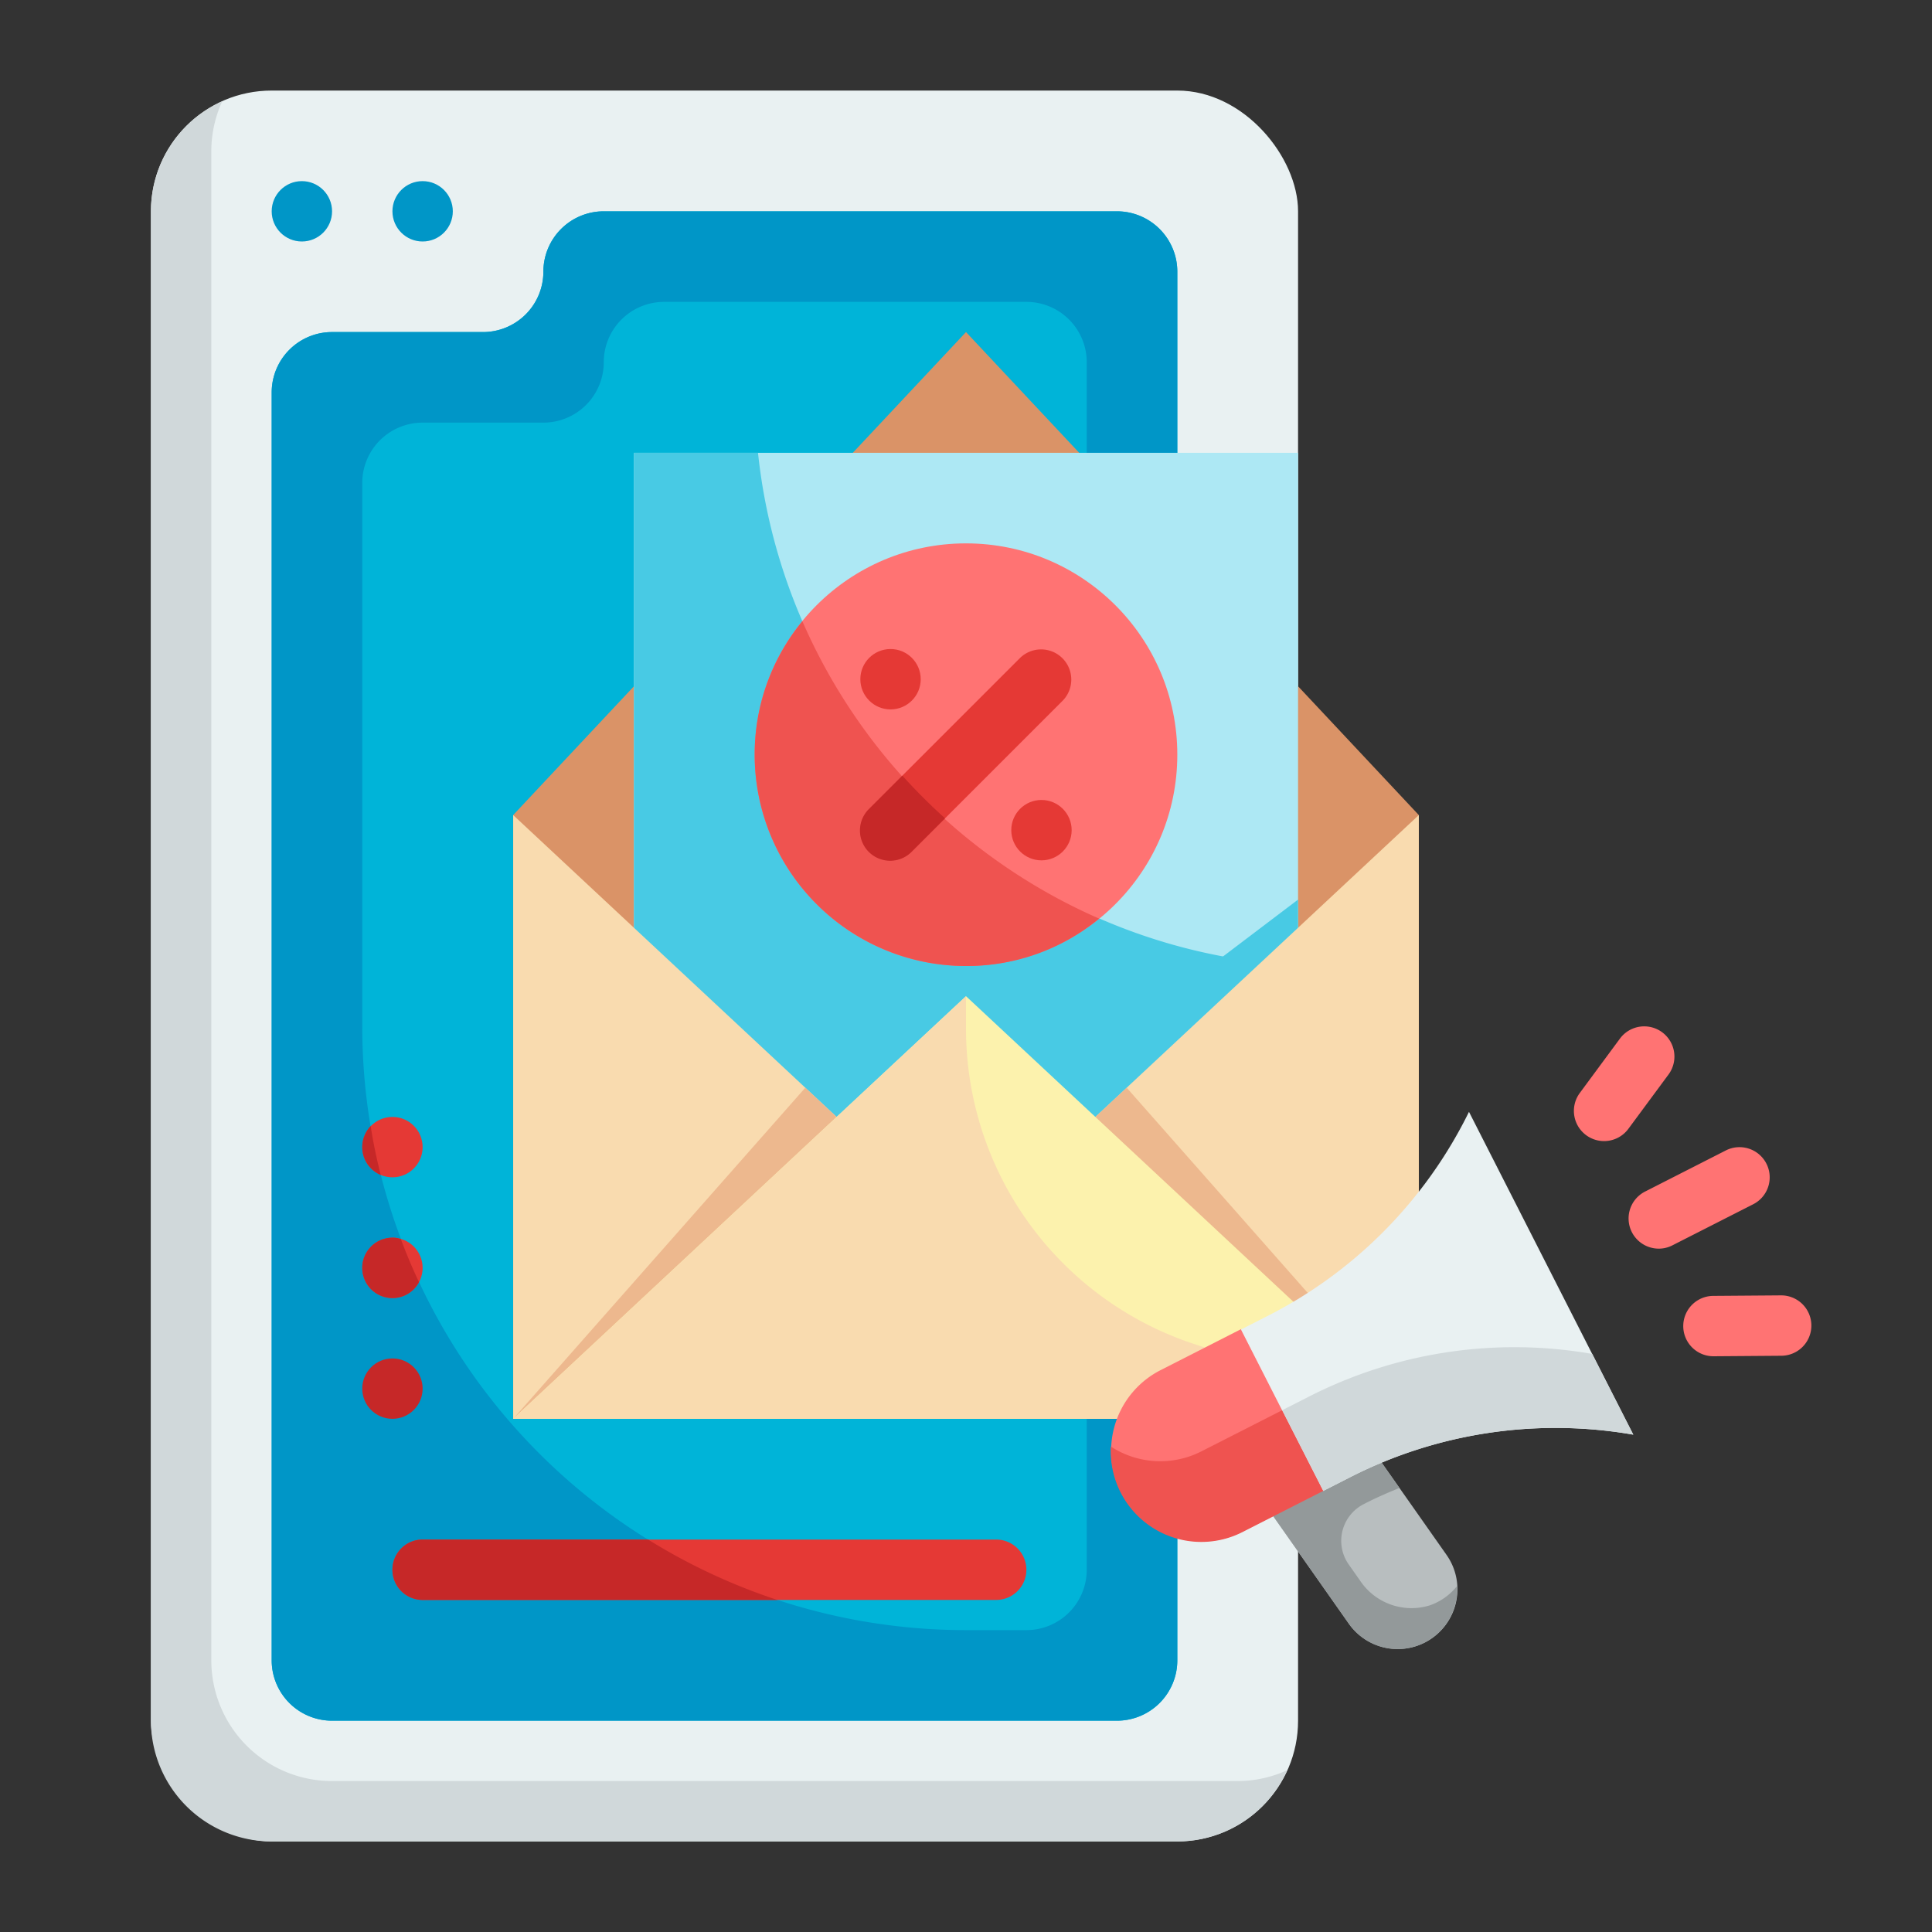
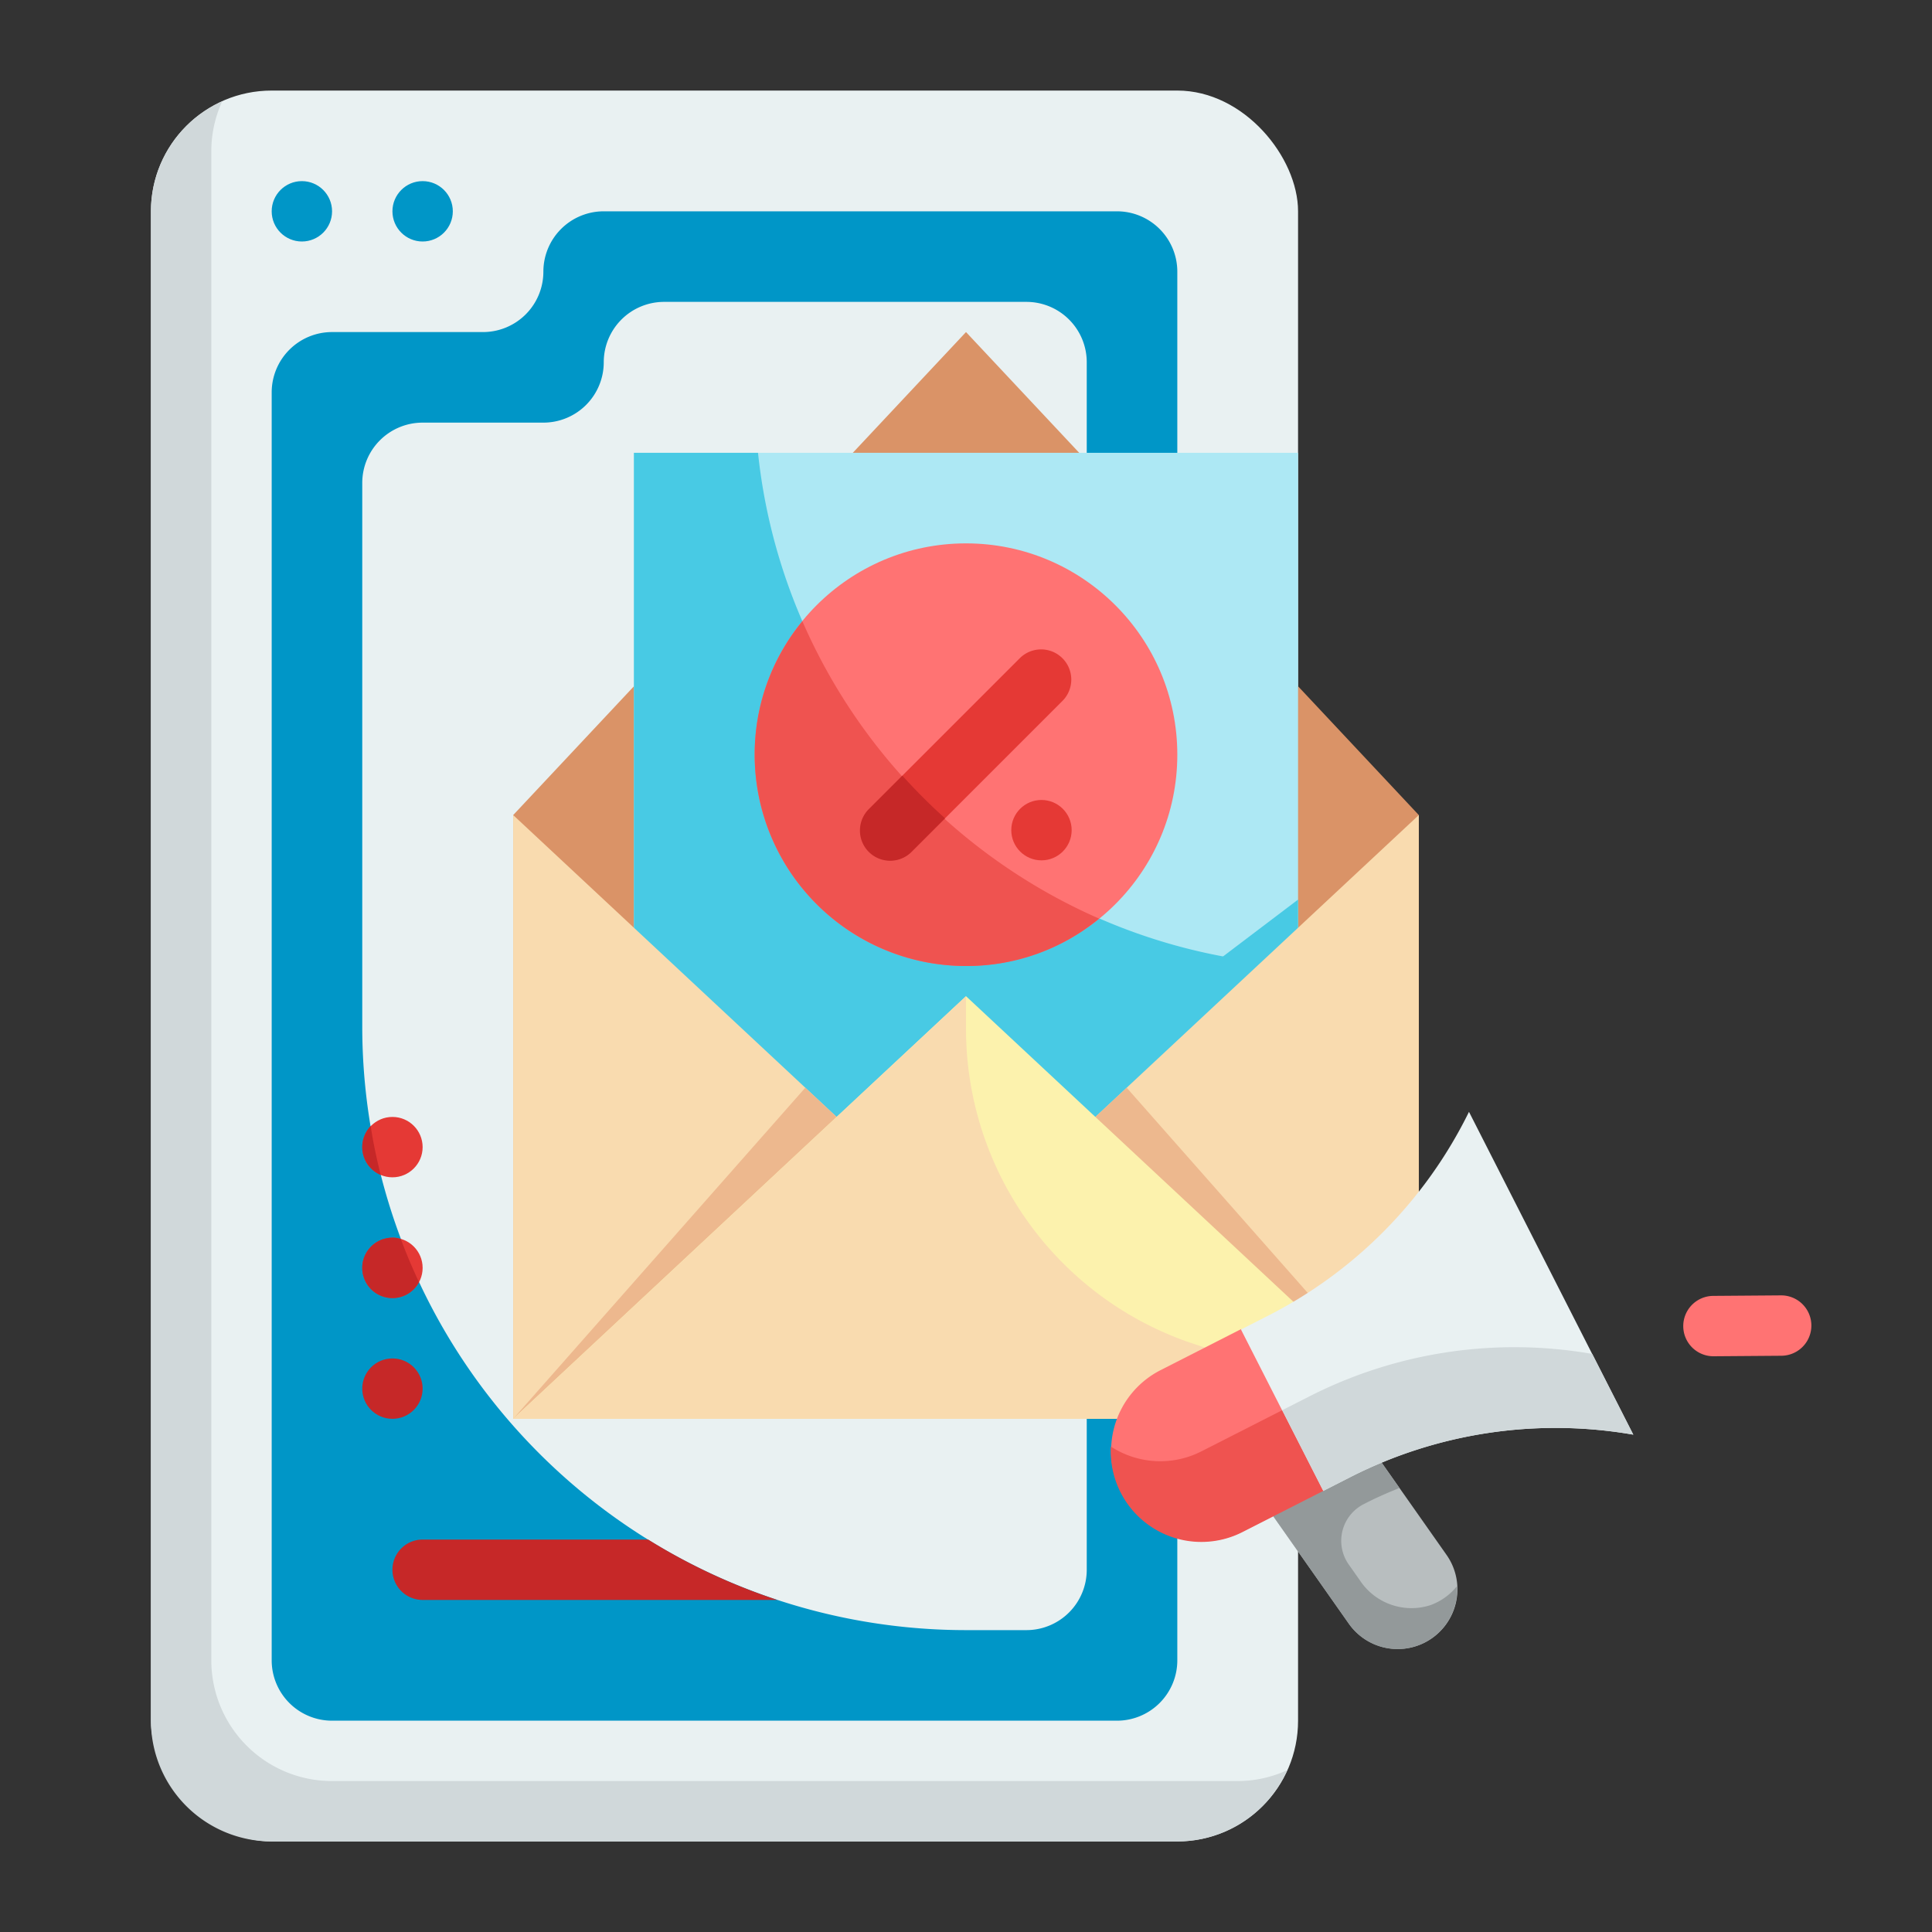
<svg xmlns="http://www.w3.org/2000/svg" id="Flat" height="512" viewBox="0 0 64 64" width="512">
  <rect x="0" y="0" width="64" height="64" fill="#333333" stroke="none" />
  <g id="Color_copy" data-name="Color copy">
    <rect fill="#e9f1f2" height="58" rx="4" width="38" x="5" y="3" />
    <path d="m41 59h-30a4 4 0 0 1 -4-4v-50a3.961 3.961 0 0 1 .36-1.64 3.994 3.994 0 0 0 -2.36 3.64v50a4 4 0 0 0 4 4h30a3.994 3.994 0 0 0 3.64-2.36 3.961 3.961 0 0 1 -1.64.36z" fill="#d0d8da" />
-     <path d="m37 7h-17a2 2 0 0 0 -2 2 2 2 0 0 1 -2 2h-5a2 2 0 0 0 -2 2v42a2 2 0 0 0 2 2h26a2 2 0 0 0 2-2v-46a2 2 0 0 0 -2-2z" fill="#00b4d8" />
    <g fill="#0096c7">
      <path d="m37 7h-17a2 2 0 0 0 -2 2 2 2 0 0 1 -2 2h-5a2 2 0 0 0 -2 2v42a2 2 0 0 0 2 2h26a2 2 0 0 0 2-2v-46a2 2 0 0 0 -2-2zm-1 45a2 2 0 0 1 -2 2h-2a20 20 0 0 1 -20-20v-18a2 2 0 0 1 2-2h4a2 2 0 0 0 2-2 2 2 0 0 1 2-2h12a2 2 0 0 1 2 2z" />
      <circle cx="10" cy="7" r="1" />
      <circle cx="14" cy="7" r="1" />
    </g>
-     <path d="m33 53h-19a1 1 0 0 1 0-2h19a1 1 0 0 1 0 2z" fill="#e53935" />
    <circle cx="13" cy="46" fill="#c62828" r="1" />
    <circle cx="13" cy="42" fill="#e53935" r="1" />
    <circle cx="13" cy="38" fill="#e53935" r="1" />
    <path d="m25.75 53h-11.75a1 1 0 0 1 0-2h7.47a19.9 19.9 0 0 0 4.28 2z" fill="#c62828" />
    <path d="m13.88 42.47a.991.991 0 0 1 -.88.53 1 1 0 0 1 0-2 .663.663 0 0 1 .28.05c.18.48.38.96.6 1.42z" fill="#c62828" />
    <path d="m12.61 38.92a1 1 0 0 1 -.61-.92 1.026 1.026 0 0 1 .28-.7c.08.55.2 1.09.33 1.62z" fill="#c62828" />
    <path d="m32 11-15 16v20h30v-20z" fill="#da9367" />
    <path d="m21 15h22v24h-22z" fill="#ade8f4" />
    <path d="m43 31.98v7.02h-22v-24h4.11a19 19 0 0 0 17.89 16.98z" fill="#48cae4" />
    <path d="m30.857 39h12.143v-9.2z" fill="#48cae4" />
    <circle cx="32" cy="25" fill="#ff7373" r="7" />
    <path d="m32 41-15-14v20h30v-20z" fill="#f9dbaf" />
    <path d="m32 41-5.323-4.968-9.677 10.968h30l-9.677-10.968z" fill="#edb88e" />
    <path d="m32 33-15 14h30z" fill="#fcf2ad" />
    <path d="m47 47h-30l15-14v1.07a11 11 0 0 0 7.52 10.44z" fill="#f9dbaf" />
    <path d="m36.41 30.43a6.882 6.882 0 0 1 -4.41 1.57 7 7 0 0 1 -7-7 6.917 6.917 0 0 1 1.58-4.42 19.062 19.062 0 0 0 9.83 9.85z" fill="#ef5350" />
    <path d="m29.5 28.5a1 1 0 0 1 -.707-1.707l5-5a1 1 0 0 1 1.414 1.414l-5 5a1 1 0 0 1 -.707.293z" fill="#e53935" />
    <circle cx="34.5" cy="27.5" fill="#e53935" r="1" />
-     <circle cx="29.5" cy="22.5" fill="#e53935" r="1" />
    <path d="m29.892 25.694-1.1 1.1a1 1 0 1 0 1.414 1.414l1.1-1.1a18.864 18.864 0 0 1 -1.414-1.414z" fill="#c62828" />
    <path d="m47.2 54.41a1.98 1.98 0 0 1 -2.518-.625l-3.082-4.38 3.564-1.815 2.754 3.917a1.979 1.979 0 0 1 -.718 2.903z" fill="#b8bebf" />
    <path d="m47.359 53.181a2.046 2.046 0 0 1 -2.3-.814l-.381-.542a1.363 1.363 0 0 1 .5-2c.386-.2.78-.373 1.18-.534l-1.2-1.7-3.558 1.814 3.079 4.38a1.973 1.973 0 0 0 3.587-1.245 1.975 1.975 0 0 1 -.907.641z" fill="#93999a" />
    <path d="m39.8 45.077h3a0 0 0 0 1 0 0v6a0 0 0 0 1 0 0h-3a3 3 0 0 1 -3-3 3 3 0 0 1 3-3z" fill="#ff7373" transform="matrix(.891 -.454 .454 .891 -17.482 23.294)" />
-     <path d="m42 43.588-.891.454 2.723 5.347.891-.454a15 15 0 0 1 9.381-1.41l-5.442-10.694a14.994 14.994 0 0 1 -6.662 6.757z" fill="#e9f1f2" />
+     <path d="m42 43.588-.891.454 2.723 5.347.891-.454a15 15 0 0 1 9.381-1.41l-5.442-10.694a14.994 14.994 0 0 1 -6.662 6.757" fill="#e9f1f2" />
    <path d="m42.473 46.716 1.362 2.673-2.674 1.361a3 3 0 0 1 -4.361-2.83 3 3 0 0 0 3 .157z" fill="#ef5350" />
    <path d="m52.746 44.851 1.361 2.674a14.983 14.983 0 0 0 -9.381 1.41l-.891.454-1.362-2.673.892-.454a14.977 14.977 0 0 1 9.381-1.411z" fill="#d0d8da" />
-     <path d="m54.95 41.363a1 1 0 0 1 -.455-1.891l2.673-1.361a1 1 0 1 1 .908 1.782l-2.676 1.361a.981.981 0 0 1 -.45.109z" fill="#ff7373" />
-     <path d="m53.133 37.8a1 1 0 0 1 -.8-1.594l1.329-1.8a1 1 0 0 1 1.61 1.188l-1.33 1.8a1 1 0 0 1 -.809.406z" fill="#ff7373" />
    <path d="m56.764 44.928a1 1 0 0 1 -.008-2l2.236-.017h.008a1 1 0 0 1 .008 2l-2.237.017z" fill="#ff7373" />
  </g>
</svg>